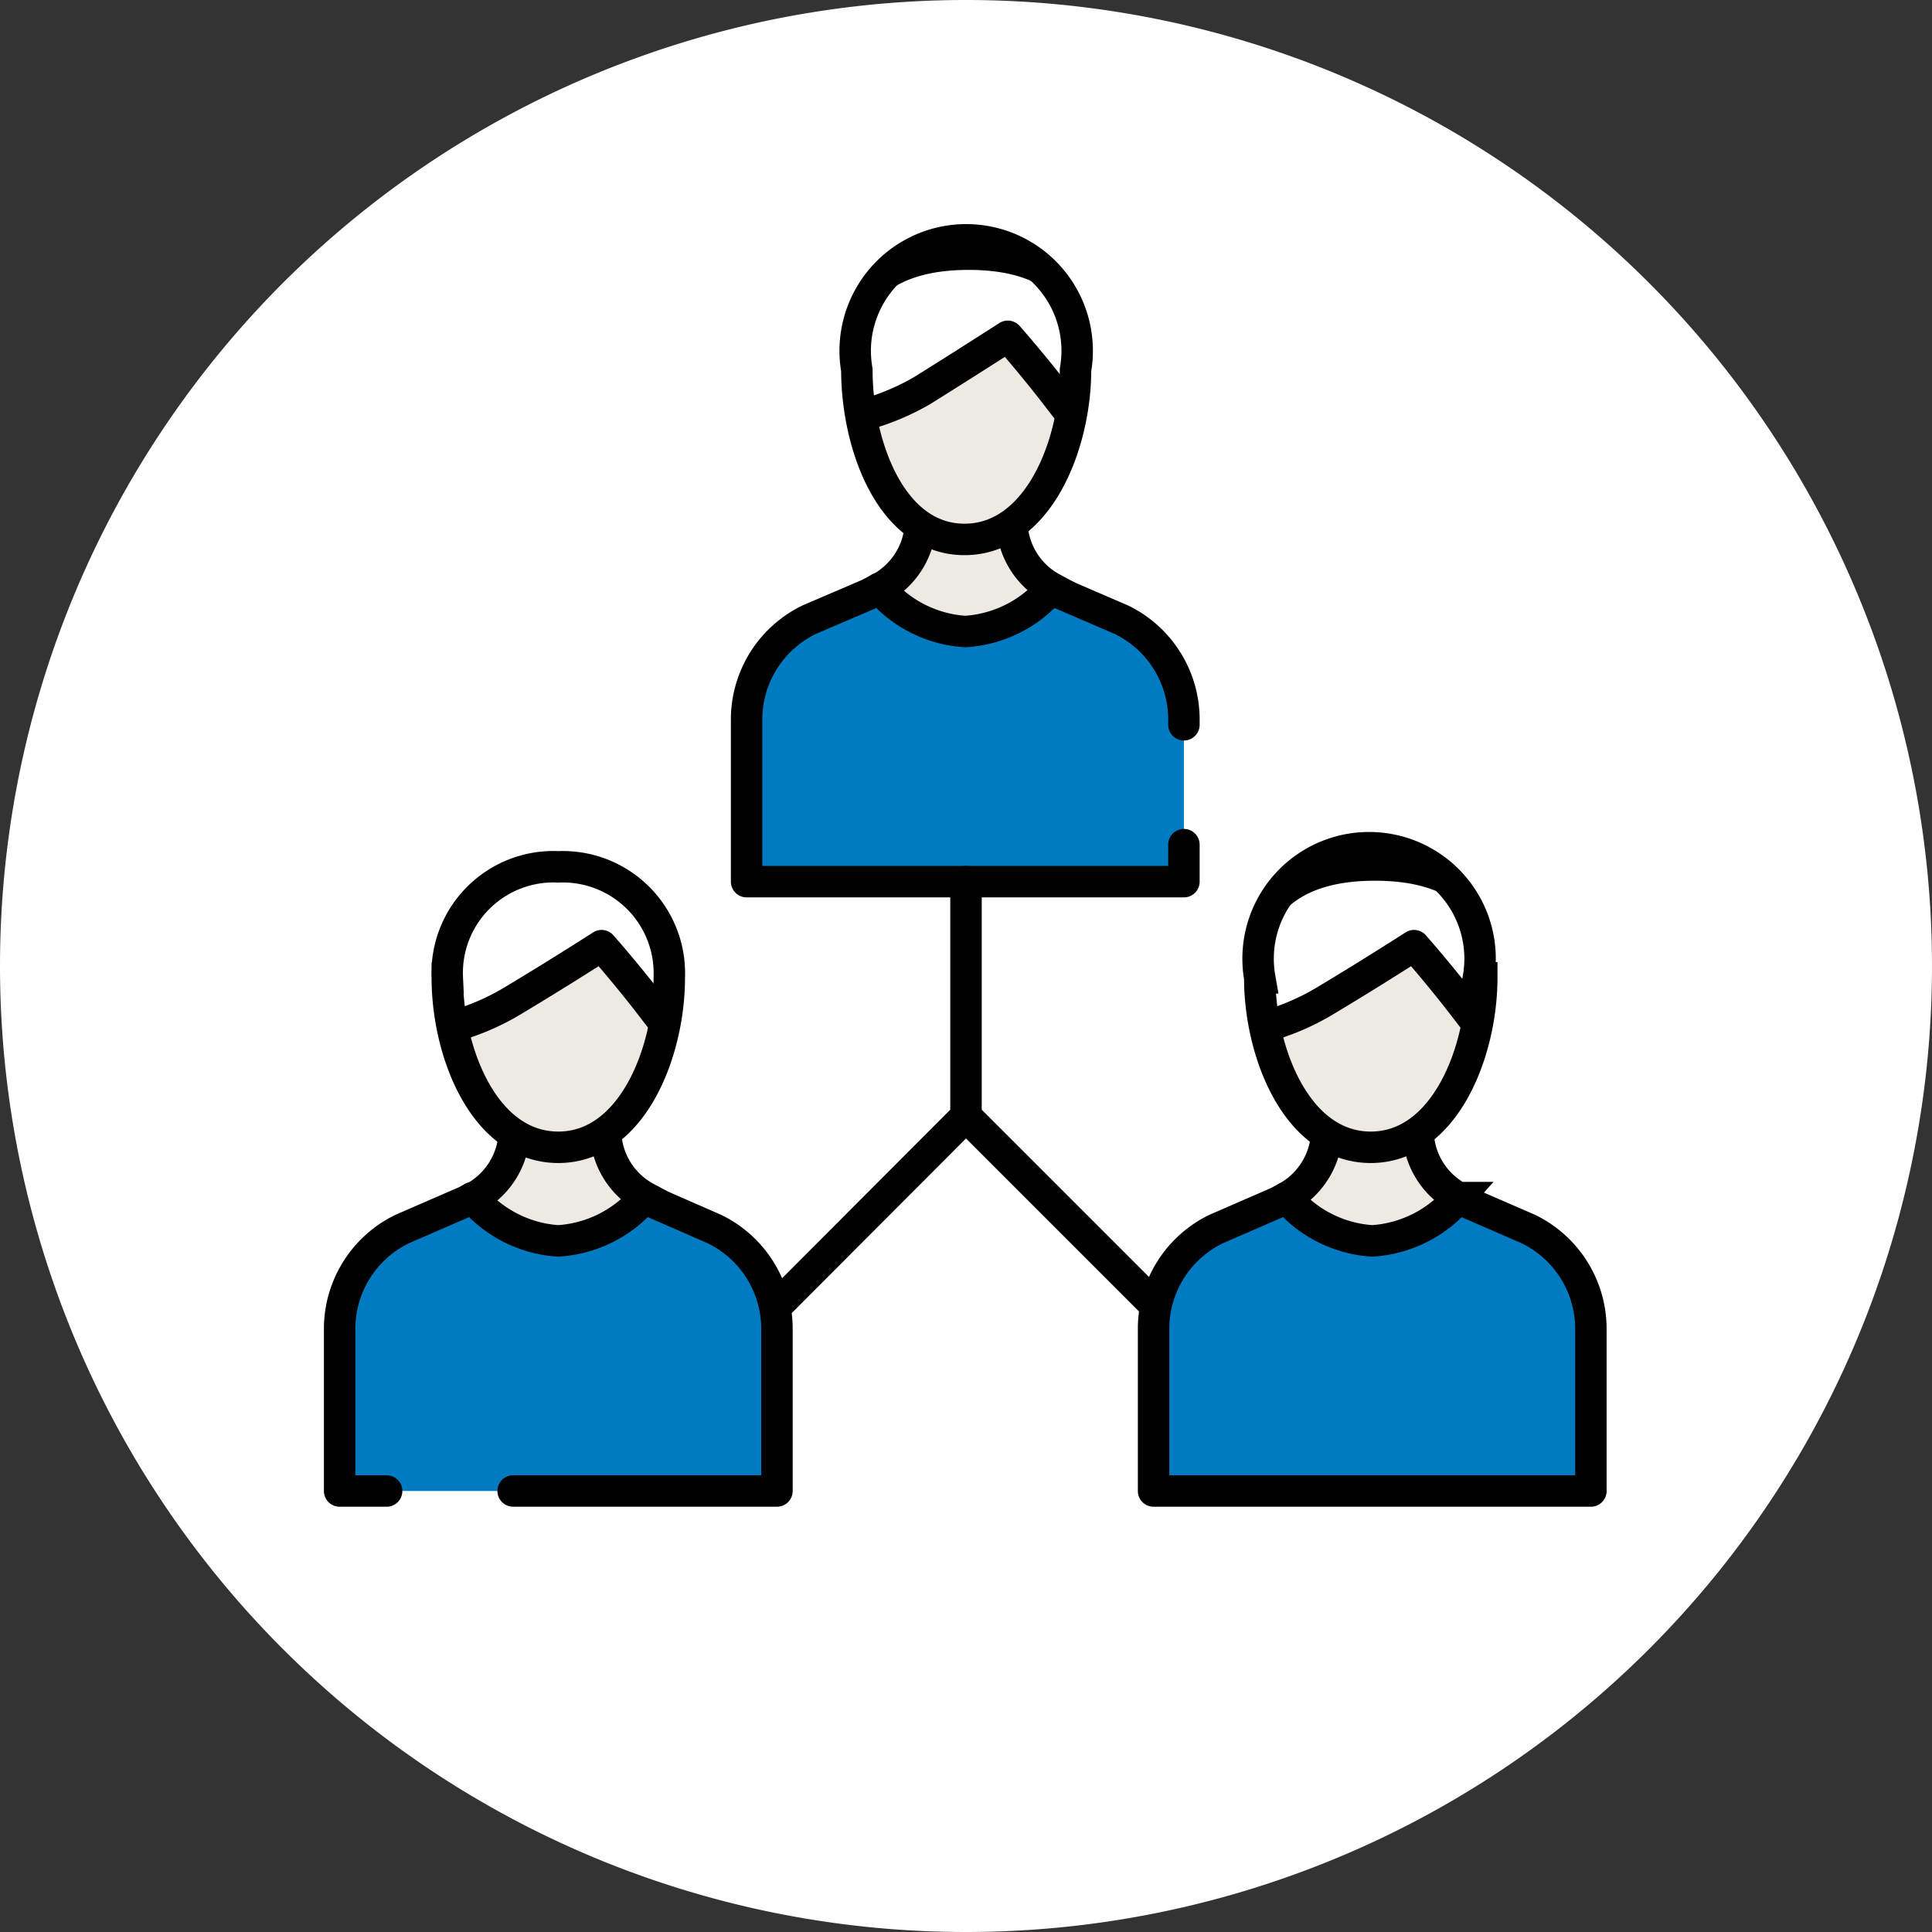
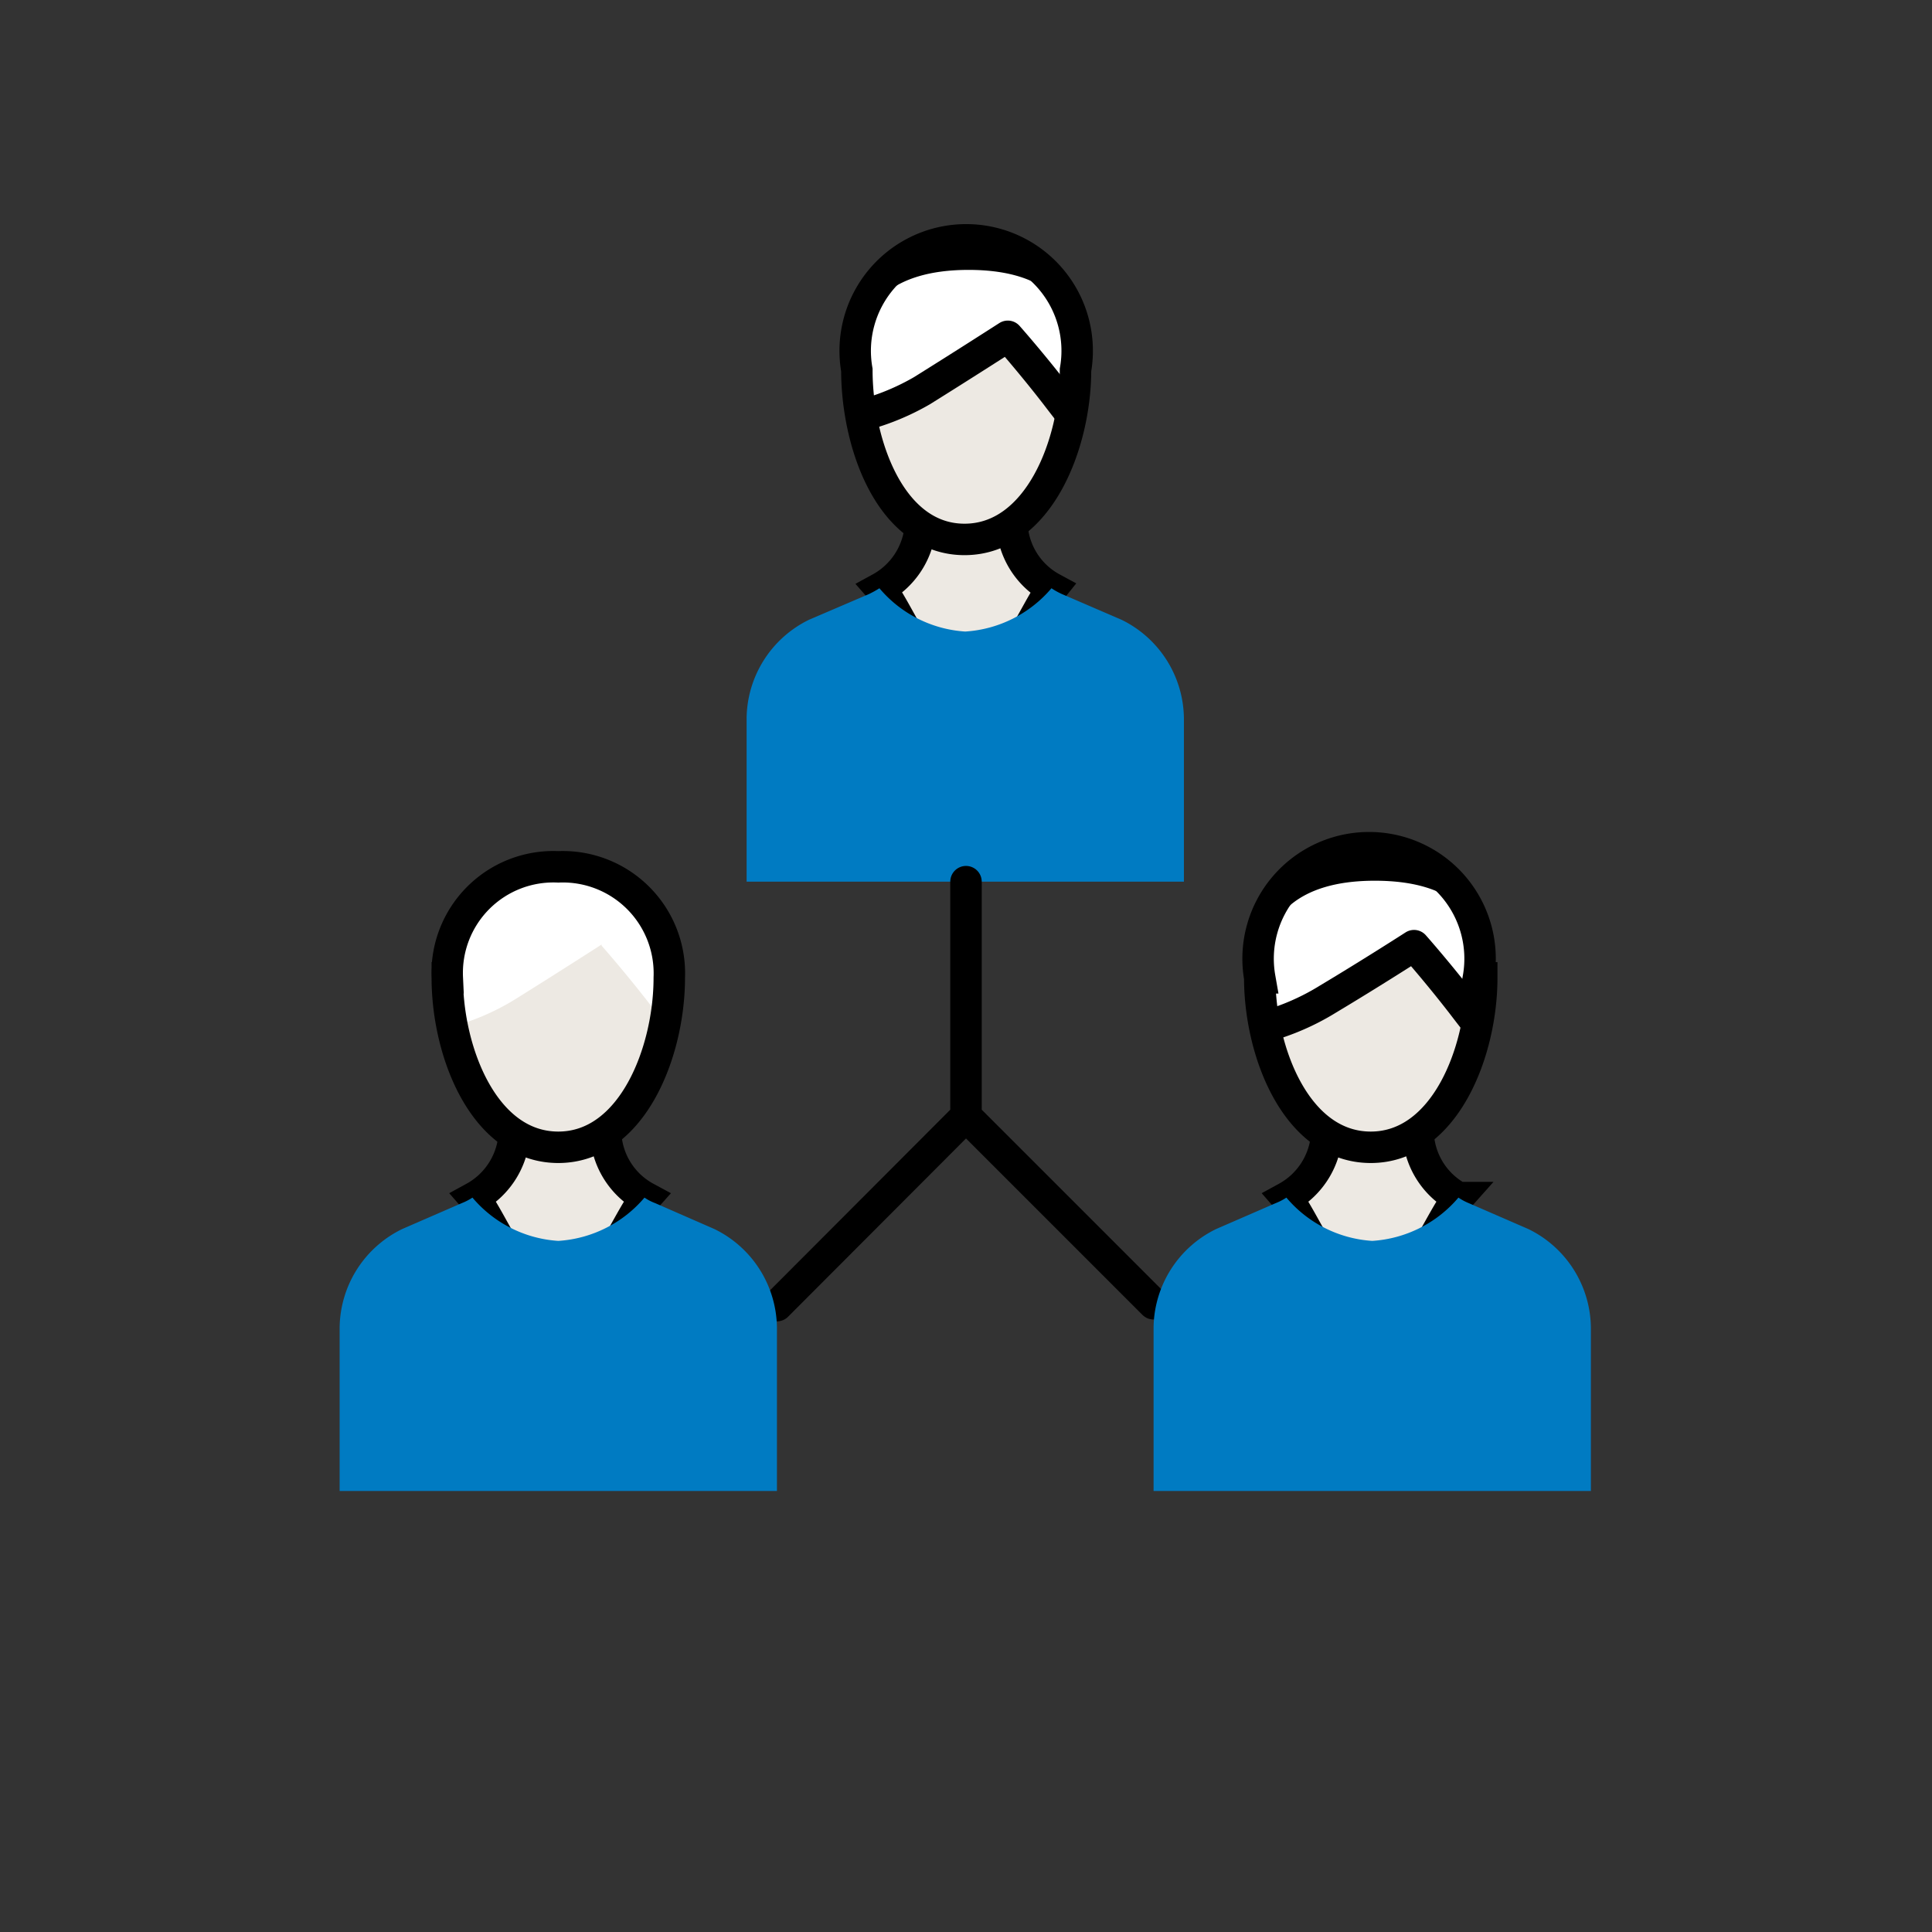
<svg xmlns="http://www.w3.org/2000/svg" viewBox="0 0 52.22 52.22">
  <rect x="0" y="0" width="52.22" height="52.22" fill="#333333" stroke="none" />
  <defs>
    <style>.cls-1,.cls-5,.cls-7{fill:none;}.cls-2{clip-path:url(#clip-path);}.cls-3{fill:#fff;}.cls-4{fill:#ede9e3;}.cls-5,.cls-7{stroke:#000;stroke-width:0.85px;}.cls-5{stroke-miterlimit:10;}.cls-6{fill:#007bc2;}.cls-7{stroke-linecap:round;stroke-linejoin:round;}.cls-8{clip-path:url(#clip-path-2);}.cls-9{clip-path:url(#clip-path-5);}.cls-10{clip-path:url(#clip-path-7);}</style>
    <clipPath id="clip-path" transform="translate(0 0)">
      <rect class="cls-1" width="52.22" height="52.22" />
    </clipPath>
    <clipPath id="clip-path-2" transform="translate(0 0)">
      <path class="cls-1" d="M23.16,10c0,2,1,4.58,2.95,4.58s3-2.56,3-4.58a3,3,0,1,0-5.91,0" />
    </clipPath>
    <clipPath id="clip-path-5" transform="translate(0 0)">
      <path class="cls-1" d="M12.18,26.43c0,2,1,4.58,3,4.58s3-2.56,3-4.58a2.88,2.88,0,0,0-3-3,2.87,2.87,0,0,0-3,3" />
    </clipPath>
    <clipPath id="clip-path-7" transform="translate(0 0)">
      <path class="cls-1" d="M34.14,26.43c0,2,1,4.58,3,4.58s3-2.56,3-4.58a3,3,0,1,0-5.91,0" />
    </clipPath>
  </defs>
  <g id="Layer_2" data-name="Layer 2">
    <g id="Layer_1-2" data-name="Layer 1">
      <g class="cls-2">
-         <path class="cls-3" d="M26.11,52.22A26.11,26.11,0,1,0,0,26.11,26.11,26.11,0,0,0,26.11,52.22" transform="translate(0 0)" />
        <path class="cls-4" d="M27.36,14.29v-1H24.87v1a2.1,2.1,0,0,1-1.08,1.61c.48.55,1.36,2.87,2.32,2.87S28,16.45,28.44,15.9a2.08,2.08,0,0,1-1.08-1.61" transform="translate(0 0)" />
        <path class="cls-5" d="M27.36,14.29v-1H24.87v1a2.1,2.1,0,0,1-1.08,1.61c.48.55,1.36,2.87,2.32,2.87S28,16.45,28.44,15.9A2.08,2.08,0,0,1,27.36,14.29Z" transform="translate(0 0)" />
        <path class="cls-6" d="M32,19.59v-.18a3,3,0,0,0-1.69-2.66l-1.6-.69a2,2,0,0,1-.29-.16,3.33,3.33,0,0,1-2.33,1.17,3.31,3.31,0,0,1-2.32-1.17,2.69,2.69,0,0,1-.29.16l-1.61.69a3,3,0,0,0-1.69,2.66v4.42H32v-1" transform="translate(0 0)" />
-         <path class="cls-7" d="M32,19.59v-.18a3,3,0,0,0-1.69-2.66l-1.6-.69a2,2,0,0,1-.29-.16,3.33,3.33,0,0,1-2.33,1.17,3.31,3.31,0,0,1-2.32-1.17,2.69,2.69,0,0,1-.29.16l-1.61.69a3,3,0,0,0-1.69,2.66v4.42H32v-1" transform="translate(0 0)" />
        <path class="cls-4" d="M29.07,10c0,2-1,4.58-3,4.58S23.16,12,23.16,10a3,3,0,1,1,5.91,0" transform="translate(0 0)" />
      </g>
      <g class="cls-8">
        <path class="cls-3" d="M27.24,9.09s.63.71,1.31,1.59c.48.63.79,1,.79,1S31,6.87,26.18,6.87c-4.63,0-3.4,4.47-3.4,4.47a6.52,6.52,0,0,0,2.14-.78c1.17-.73,2.32-1.47,2.32-1.47" transform="translate(0 0)" />
        <path class="cls-7" d="M27.24,9.09s.63.71,1.31,1.59c.48.63.79,1,.79,1S31,6.87,26.18,6.87c-4.63,0-3.4,4.47-3.4,4.47a6.52,6.52,0,0,0,2.14-.78C26.09,9.83,27.24,9.09,27.24,9.09Z" transform="translate(0 0)" />
      </g>
      <g class="cls-2">
        <path class="cls-5" d="M29.07,10c0,2-1,4.58-3,4.58S23.16,12,23.16,10a3,3,0,1,1,5.91,0Z" transform="translate(0 0)" />
      </g>
      <path class="cls-7" d="M31.18,35.24l-5.07-5.07m0-6.34v6.34L21,35.29" transform="translate(0 0)" />
      <g class="cls-2">
        <path class="cls-4" d="M16.38,30.76v-1H13.89v1a2.1,2.1,0,0,1-1.08,1.61c.48.55,1.36,2.87,2.32,2.87s1.84-2.32,2.33-2.87a2.08,2.08,0,0,1-1.08-1.61" transform="translate(0 0)" />
        <path class="cls-5" d="M16.38,30.76v-1H13.89v1a2.1,2.1,0,0,1-1.08,1.61c.48.55,1.36,2.87,2.32,2.87s1.84-2.32,2.33-2.87A2.08,2.08,0,0,1,16.38,30.76Z" transform="translate(0 0)" />
        <path class="cls-6" d="M13.87,40.3H21V35.88a3,3,0,0,0-1.69-2.66l-1.6-.7a1.32,1.32,0,0,1-.29-.15,3.33,3.33,0,0,1-2.33,1.17,3.31,3.31,0,0,1-2.32-1.17,1.59,1.59,0,0,1-.29.15l-1.61.7a3,3,0,0,0-1.69,2.66V40.3h1.27" transform="translate(0 0)" />
-         <path class="cls-7" d="M13.87,40.3H21V35.88a3,3,0,0,0-1.69-2.66l-1.6-.7a1.32,1.32,0,0,1-.29-.15,3.33,3.33,0,0,1-2.33,1.17,3.31,3.31,0,0,1-2.32-1.17,1.59,1.59,0,0,1-.29.15l-1.61.7a3,3,0,0,0-1.69,2.66V40.3h1.27" transform="translate(0 0)" />
        <path class="cls-4" d="M18.09,26.43c0,2-1,4.58-3,4.58s-3-2.56-3-4.58a2.87,2.87,0,0,1,3-3,2.88,2.88,0,0,1,3,3" transform="translate(0 0)" />
      </g>
      <g class="cls-9">
        <path class="cls-3" d="M16.26,25.56s.63.71,1.31,1.59c.48.63.79,1,.79,1s1.69-4.77-3.16-4.77c-4.63,0-3.4,4.47-3.4,4.47A6.52,6.52,0,0,0,13.94,27c1.17-.73,2.32-1.47,2.32-1.47" transform="translate(0 0)" />
-         <path class="cls-7" d="M16.26,25.56s.63.71,1.31,1.59c.48.63.79,1,.79,1s1.69-4.77-3.16-4.77c-4.63,0-3.4,4.47-3.4,4.47A6.52,6.52,0,0,0,13.94,27C15.11,26.3,16.26,25.56,16.26,25.56Z" transform="translate(0 0)" />
      </g>
      <g class="cls-2">
        <path class="cls-5" d="M18.09,26.43c0,2-1,4.58-3,4.58s-3-2.56-3-4.58a2.87,2.87,0,0,1,3-3A2.88,2.88,0,0,1,18.09,26.43Z" transform="translate(0 0)" />
        <path class="cls-4" d="M38.34,30.76v-1H35.85v1a2.1,2.1,0,0,1-1.08,1.61c.48.55,1.36,2.87,2.32,2.87s1.84-2.32,2.33-2.87a2.08,2.08,0,0,1-1.08-1.61" transform="translate(0 0)" />
        <path class="cls-5" d="M38.34,30.76v-1H35.85v1a2.1,2.1,0,0,1-1.08,1.61c.48.55,1.36,2.87,2.32,2.87s1.84-2.32,2.33-2.87A2.08,2.08,0,0,1,38.34,30.76Z" transform="translate(0 0)" />
        <path class="cls-6" d="M31.18,40.3H43V35.88a3,3,0,0,0-1.69-2.66l-1.61-.7a1.51,1.51,0,0,1-.28-.15,3.33,3.33,0,0,1-2.33,1.17,3.31,3.31,0,0,1-2.32-1.17,1.59,1.59,0,0,1-.29.15l-1.61.7a3,3,0,0,0-1.69,2.66Z" transform="translate(0 0)" />
-         <path class="cls-7" d="M31.18,40.3H43V35.88a3,3,0,0,0-1.69-2.66l-1.61-.7a1.51,1.51,0,0,1-.28-.15,3.33,3.33,0,0,1-2.33,1.17,3.31,3.31,0,0,1-2.32-1.17,1.59,1.59,0,0,1-.29.15l-1.61.7a3,3,0,0,0-1.69,2.66Z" transform="translate(0 0)" />
        <path class="cls-4" d="M40.05,26.43c0,2-1,4.58-3,4.58s-3-2.56-3-4.58a3,3,0,1,1,5.91,0" transform="translate(0 0)" />
      </g>
      <g class="cls-10">
        <path class="cls-3" d="M38.22,25.56s.63.71,1.31,1.59c.48.63.79,1,.79,1s1.69-4.77-3.16-4.77c-4.63,0-3.4,4.47-3.4,4.47A6.52,6.52,0,0,0,35.9,27c1.17-.73,2.32-1.47,2.32-1.47" transform="translate(0 0)" />
        <path class="cls-7" d="M38.22,25.56s.63.71,1.31,1.59c.48.63.79,1,.79,1s1.69-4.77-3.16-4.77c-4.63,0-3.4,4.47-3.4,4.47A6.52,6.52,0,0,0,35.9,27C37.07,26.3,38.22,25.56,38.22,25.56Z" transform="translate(0 0)" />
      </g>
      <g class="cls-2">
        <path class="cls-5" d="M40.05,26.43c0,2-1,4.58-3,4.58s-3-2.56-3-4.58a3,3,0,1,1,5.91,0Z" transform="translate(0 0)" />
      </g>
    </g>
  </g>
</svg>